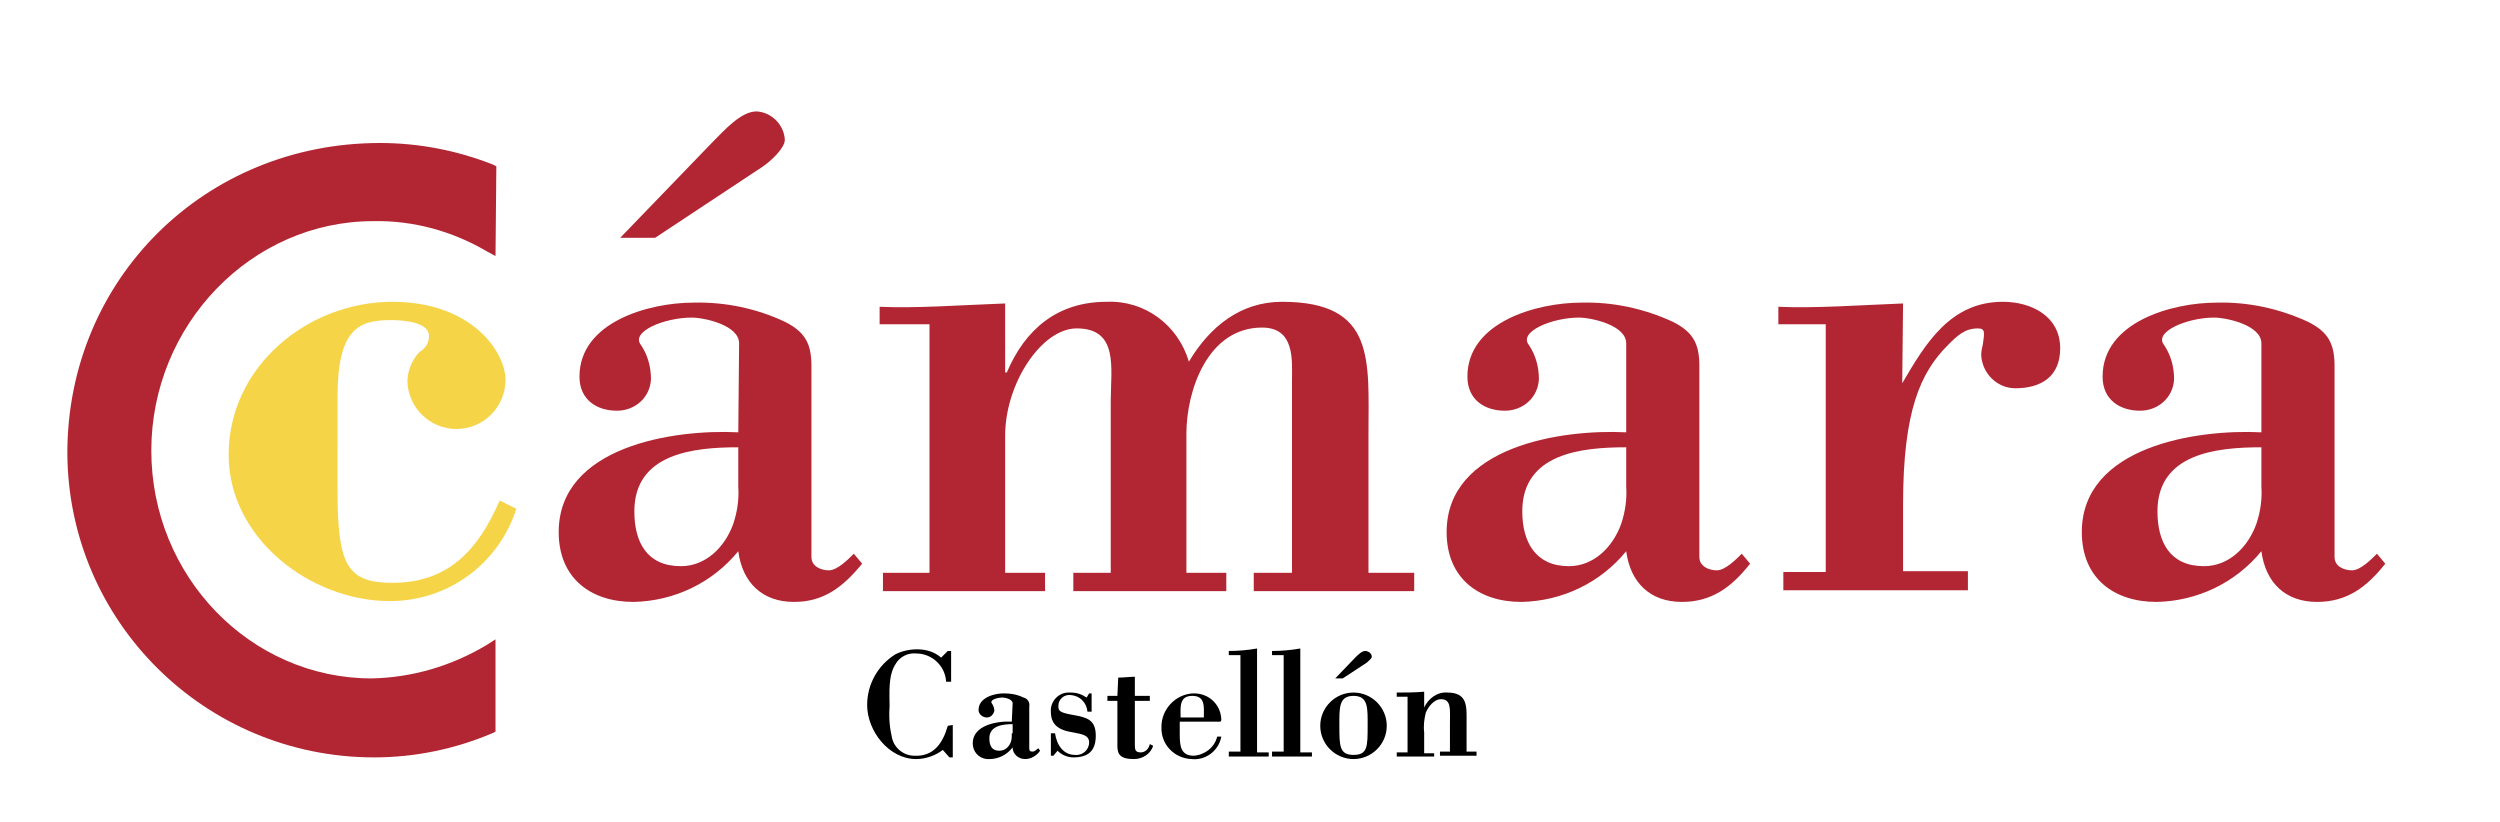
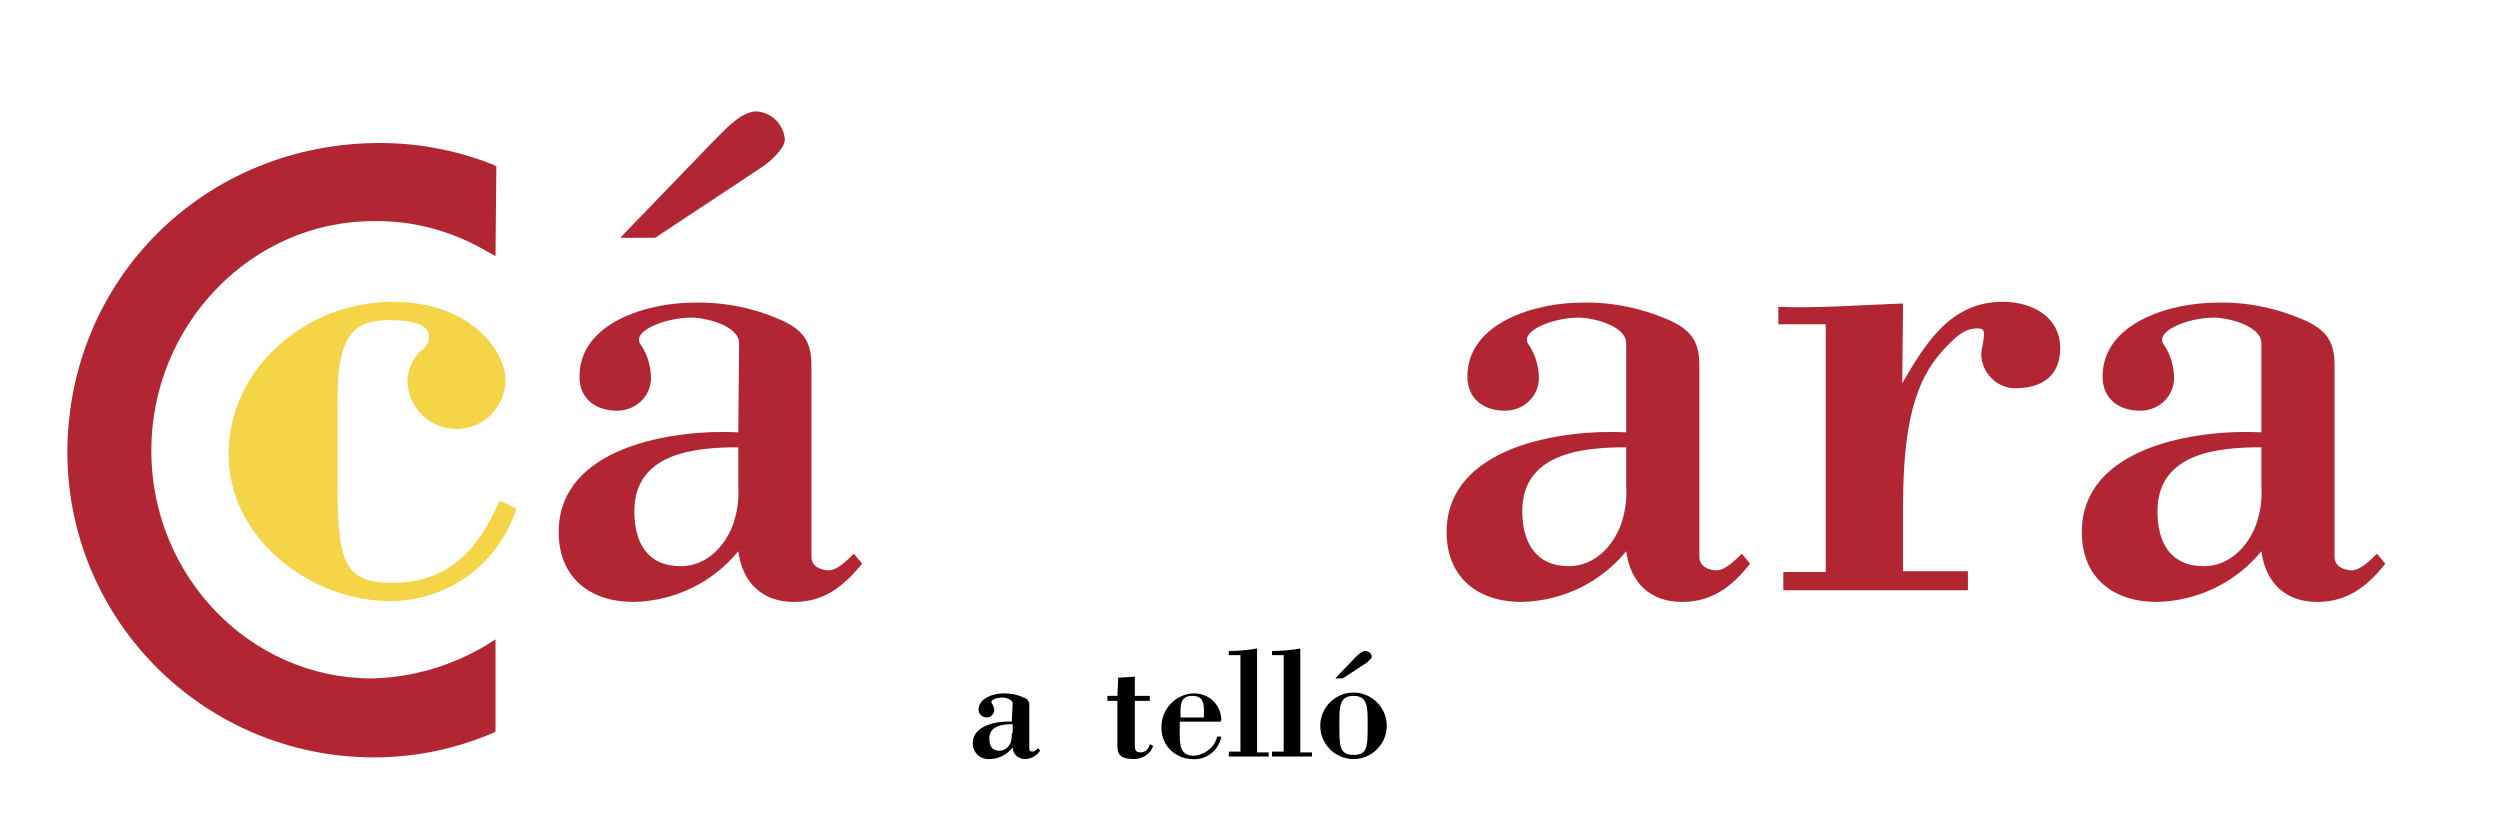
<svg xmlns="http://www.w3.org/2000/svg" version="1.1" id="Capa_1" x="0px" y="0px" viewBox="0 0 300.7 98.9" style="enable-background:new 0 0 300.7 98.9;" xml:space="preserve">
  <style type="text/css">
	.st0{fill:#F6D448;}
	.st1{fill:#B22633;}
</style>
-   <path d="M114.6,87.2v3.9h-0.4l-0.8-0.9c-0.9,0.7-2.1,1.1-3.2,1.1c-3.3,0-5.9-3.4-5.9-6.5c0-2.5,1.3-4.8,3.4-6.1  c0.8-0.4,1.7-0.6,2.6-0.6c1.1,0,2.1,0.3,2.9,1l0.8-0.8h0.4v3.7h-0.6c-0.1-1.9-1.7-3.4-3.6-3.4c-1-0.1-2,0.4-2.5,1.3  c-0.9,1.4-0.7,3.6-0.7,5.1c-0.1,1.3,0,2.5,0.3,3.8c0.3,1.2,1.4,2.1,2.7,2.1c2.3,0.1,3.4-1.5,4-3.6L114.6,87.2z" />
  <path d="M121.7,88.2c0,0.3,0,0.7-0.1,1c-0.2,0.6-0.7,1.1-1.4,1.1c-0.9,0-1.2-0.6-1.2-1.5c0-1.5,1.6-1.7,2.8-1.7V88.2z M121.7,86.8  c-1.7-0.1-4.7,0.4-4.7,2.6c0,1,0.7,1.8,1.7,1.9c0.1,0,0.2,0,0.3,0c1.1,0,2.1-0.5,2.8-1.4c0,0.8,0.7,1.4,1.5,1.4c0,0,0,0,0,0  c0.7,0,1.4-0.4,1.8-1l-0.2-0.3c-0.2,0.1-0.4,0.4-0.7,0.4s-0.4-0.1-0.4-0.4v-5c0.1-0.5-0.2-1-0.7-1.1c-0.8-0.4-1.6-0.5-2.4-0.5  c-1.1,0-3,0.5-3,2c0,0.5,0.5,0.9,1,0.9c0.5,0,0.8-0.4,0.9-0.8c0-0.3-0.1-0.6-0.3-0.9c-0.3-0.4,0.6-0.7,1.3-0.7  c0.3,0,1.2,0.2,1.2,0.7L121.7,86.8z" />
-   <path d="M126.7,90.9h-0.3v-2.7h0.5c0.2,1.4,1,2.6,2.4,2.6c0.9,0.1,1.7-0.6,1.7-1.5c0-0.9-0.9-1-1.9-1.2c-2-0.3-2.7-1.1-2.7-2.5  c-0.1-1.2,0.9-2.3,2.1-2.3c0.1,0,0.2,0,0.3,0c0.7,0,1.3,0.2,1.9,0.6l0.3-0.5h0.3v2.2h-0.5c-0.1-1.1-0.9-1.9-2-2  c-0.8-0.1-1.5,0.5-1.5,1.3c0,0,0,0,0,0c0,0.6,0.1,0.8,1.8,1.1s2.7,0.6,2.7,2.5s-1,2.6-2.7,2.6c-0.7,0-1.4-0.3-1.9-0.8L126.7,90.9z" />
  <path d="M134.5,81.5c0.7,0,1.4-0.1,2-0.1v2.3h1.8v0.6h-1.8v5.2c0,0.6,0,1,0.7,1c0.6,0,1-0.5,1.1-1l0.4,0.2c-0.3,1-1.3,1.6-2.3,1.6  c-1.7,0-2-0.6-2-1.6v-5.4h-1.2v-0.6h1.2L134.5,81.5z" />
  <path d="M142,86.3c0-1.2-0.2-2.6,1.4-2.6s1.4,1.3,1.4,2.6H142z M146.4,86.8c0.3,0,0.5,0.1,0.5-0.3c-0.1-1.8-1.5-3.1-3.3-3.1  c0,0-0.1,0-0.1,0c-2.1,0.1-3.8,1.9-3.8,4c-0.1,2.1,1.5,3.8,3.6,3.9c1.7,0.2,3.3-1,3.6-2.7h-0.5c-0.3,1.3-1.5,2.2-2.8,2.3  c-1.6,0-1.7-1.2-1.7-2.6v-1.5L146.4,86.8z" />
  <path d="M147.8,90.9v-0.5h1.4V78.8h-1.4v-0.5c1.1,0,2.3-0.1,3.4-0.3v12.5h1.4v0.5H147.8z" />
  <path d="M153,90.9v-0.5h1.4V78.8h-1.4v-0.5c1.1,0,2.3-0.1,3.4-0.3v12.5h1.4v0.5H153z" />
  <path d="M164.5,87.3c0,2.5,0,3.5-1.7,3.5s-1.7-1.1-1.7-3.5c0-2.1-0.1-3.6,1.7-3.6S164.5,85.2,164.5,87.3 M164.4,79.7  c0.2-0.2,0.6-0.5,0.6-0.7c0-0.4-0.4-0.7-0.8-0.7c-0.4,0-0.9,0.5-1.2,0.8l-2.4,2.5h0.9L164.4,79.7z M158.8,87.3c0,2.2,1.8,4,4,4  s4-1.8,4-4s-1.8-4-4-4S158.8,85.1,158.8,87.3" />
-   <path d="M171.3,85.1L171.3,85.1c0.5-1.1,1.6-1.9,2.8-1.8c2.5,0,2.3,1.8,2.3,3.6v3.5h1.2v0.5h-4.4v-0.5h1.2v-3.3c0-1.8,0.2-3-1.1-3  c-0.8,0-1.5,0.9-1.8,1.6c-0.2,0.8-0.3,1.6-0.2,2.4v2.5h1.2V91H168v-0.5h1.3v-6.7H168v-0.5c1,0,2.1,0,3.3-0.1L171.3,85.1z" />
  <path class="st0" d="M62.1,61.2c-2.1,6.6-8.2,11.1-15.2,11.1c-9.5,0-19.4-7.5-19.4-17.6c0-10.6,9.5-18.4,19.7-18.4  c9.5,0,13.6,6,13.6,9.4c0,3.2-2.6,5.9-5.9,5.9c-3.2,0-5.9-2.6-5.9-5.9c0.1-1.3,0.6-2.5,1.5-3.4c0.7-0.4,1.1-1.1,1.1-1.9  c0-1.7-3.2-1.9-4.6-1.9c-3.8,0-6.4,1-6.4,9.2V59c0,8.9,1.1,11.1,6.6,11.1c6.7,0,10.3-3.9,12.9-9.9L62.1,61.2z" />
  <path class="st1" d="M88.8,58.5c0.1,1.5-0.1,3-0.6,4.5c-1,2.8-3.3,5.1-6.3,5.1c-4.1,0-5.6-2.9-5.6-6.6c0-7,7.2-7.7,12.5-7.7  L88.8,58.5z M91.8,20c1-0.7,2.6-2.2,2.6-3.2c-0.1-1.8-1.6-3.3-3.4-3.4c-1.9,0-3.9,2.3-5.4,3.8l-11,11.4h4.2L91.8,20z M88.8,52  c-7.8-0.4-21.6,1.7-21.6,12c0,5.5,3.8,8.4,9,8.4c4.9-0.1,9.5-2.3,12.6-6.1c0.5,3.8,2.9,6.1,6.7,6.1c3.6,0,5.9-1.8,8.2-4.6l-1-1.2  c-0.7,0.7-2,2-3,2s-2.1-0.5-2.1-1.6v-23c0-2.7-0.8-4.1-3.2-5.3c-3.4-1.6-7.2-2.4-11-2.3c-5.3,0-13.7,2.3-13.7,8.9  c0,2.8,2.1,4.1,4.5,4.1c2.2,0,4-1.6,4.1-3.8c0-1.5-0.4-2.9-1.2-4.1c-1.3-1.6,2.8-3.3,6.1-3.3c1.5,0,5.7,0.9,5.7,3.1L88.8,52z" />
-   <path class="st1" d="M120.9,44.8h0.2c2.2-5.2,6.1-8.5,12-8.5c4.6-0.2,8.6,2.8,9.9,7.2c2.5-4.2,6.2-7.2,11.2-7.2  c11.3,0,10.4,7,10.4,15.9v16.7h5.5v2.2h-19.3v-2.2h4.6V45.8c0-2.4,0.4-6.4-3.6-6.4c-6.5,0-9.1,7.5-9.1,12.8v16.7h4.8v2.2h-18.4v-2.2  h4.5V48.3c0-4,1-8.8-4.1-8.8c-4.2,0-8.6,6.6-8.6,12.9v16.5h4.8v2.2h-19.5v-2.2h5.6V39h-6v-2.1c4.4,0.2,9.7-0.2,15.1-0.4L120.9,44.8z  " />
  <path class="st1" d="M195.6,58.5c0.1,1.5-0.1,3-0.6,4.5c-1,2.8-3.3,5.1-6.3,5.1c-4,0-5.6-2.9-5.6-6.6c0-7,7.2-7.7,12.5-7.7  L195.6,58.5z M195.6,52c-7.8-0.4-21.6,1.7-21.6,12c0,5.5,3.8,8.4,9,8.4c4.9-0.1,9.5-2.3,12.6-6.1c0.5,3.8,2.9,6.1,6.7,6.1  c3.6,0,6-1.8,8.2-4.6l-1-1.2c-0.7,0.7-2,2-3,2s-2.1-0.5-2.1-1.6v-23c0-2.7-0.8-4.1-3.2-5.3c-3.5-1.6-7.2-2.4-11-2.3  c-5.3,0-13.7,2.3-13.7,8.9c0,2.8,2.1,4.1,4.5,4.1c2.2,0,4-1.6,4.1-3.8c0-1.5-0.4-2.9-1.2-4.1c-1.3-1.6,2.8-3.3,6-3.3  c1.5,0,5.7,0.9,5.7,3.1L195.6,52z" />
  <path class="st1" d="M228.8,46.1c2.8-4.8,5.8-9.8,12.1-9.8c3.4,0,6.9,1.7,6.9,5.6c0,3.4-2.3,4.8-5.4,4.8c-2.2,0-4-1.8-4.1-4  c0-0.4,0.1-0.9,0.2-1.3c0.2-1.4,0.3-1.9-0.6-1.9c-1.6,0-2.5,0.9-3.6,2c-3.3,3.3-5.4,7.9-5.4,19.2v8h7.8V71h-22.2v-2.2h5.1V39h-5.7  v-2.1c4.5,0.2,9.8-0.2,15-0.4L228.8,46.1z" />
  <path class="st1" d="M272,58.5c0.1,1.5-0.1,3-0.6,4.5c-1,2.8-3.3,5.1-6.3,5.1c-4.1,0-5.6-2.9-5.6-6.6c0-7,7.2-7.7,12.5-7.7L272,58.5  z M272,52c-7.8-0.4-21.6,1.7-21.6,12c0,5.5,3.8,8.4,9,8.4c4.9-0.1,9.5-2.3,12.6-6.1c0.5,3.8,2.9,6.1,6.7,6.1c3.6,0,6-1.8,8.2-4.6  l-1-1.2c-0.7,0.7-2,2-3,2s-2.1-0.5-2.1-1.6v-23c0-2.7-0.8-4.1-3.2-5.3c-3.5-1.6-7.2-2.4-11-2.3c-5.3,0-13.7,2.3-13.7,8.9  c0,2.8,2.1,4.1,4.5,4.1c2.2,0,4-1.6,4.1-3.8c0-1.5-0.4-2.9-1.2-4.1c-1.3-1.6,2.8-3.3,6-3.3c1.5,0,5.7,0.9,5.7,3.1L272,52z" />
  <path class="st1" d="M59.7,20l-0.4-0.2c-4.3-1.7-8.9-2.6-13.6-2.6c-21.1,0-37.6,16.4-37.6,37.3C8.2,74.8,24.7,91.1,45,91.1  c4.9,0,9.7-1,14.2-2.9l0.4-0.2V76.9l-1.1,0.7c-4.2,2.5-8.9,3.9-13.8,4c-14.6,0-26.5-12.3-26.5-27.4s12-27.6,26.7-27.6  c4.8-0.1,9.5,1.2,13.6,3.6l1.1,0.6L59.7,20z" />
</svg>